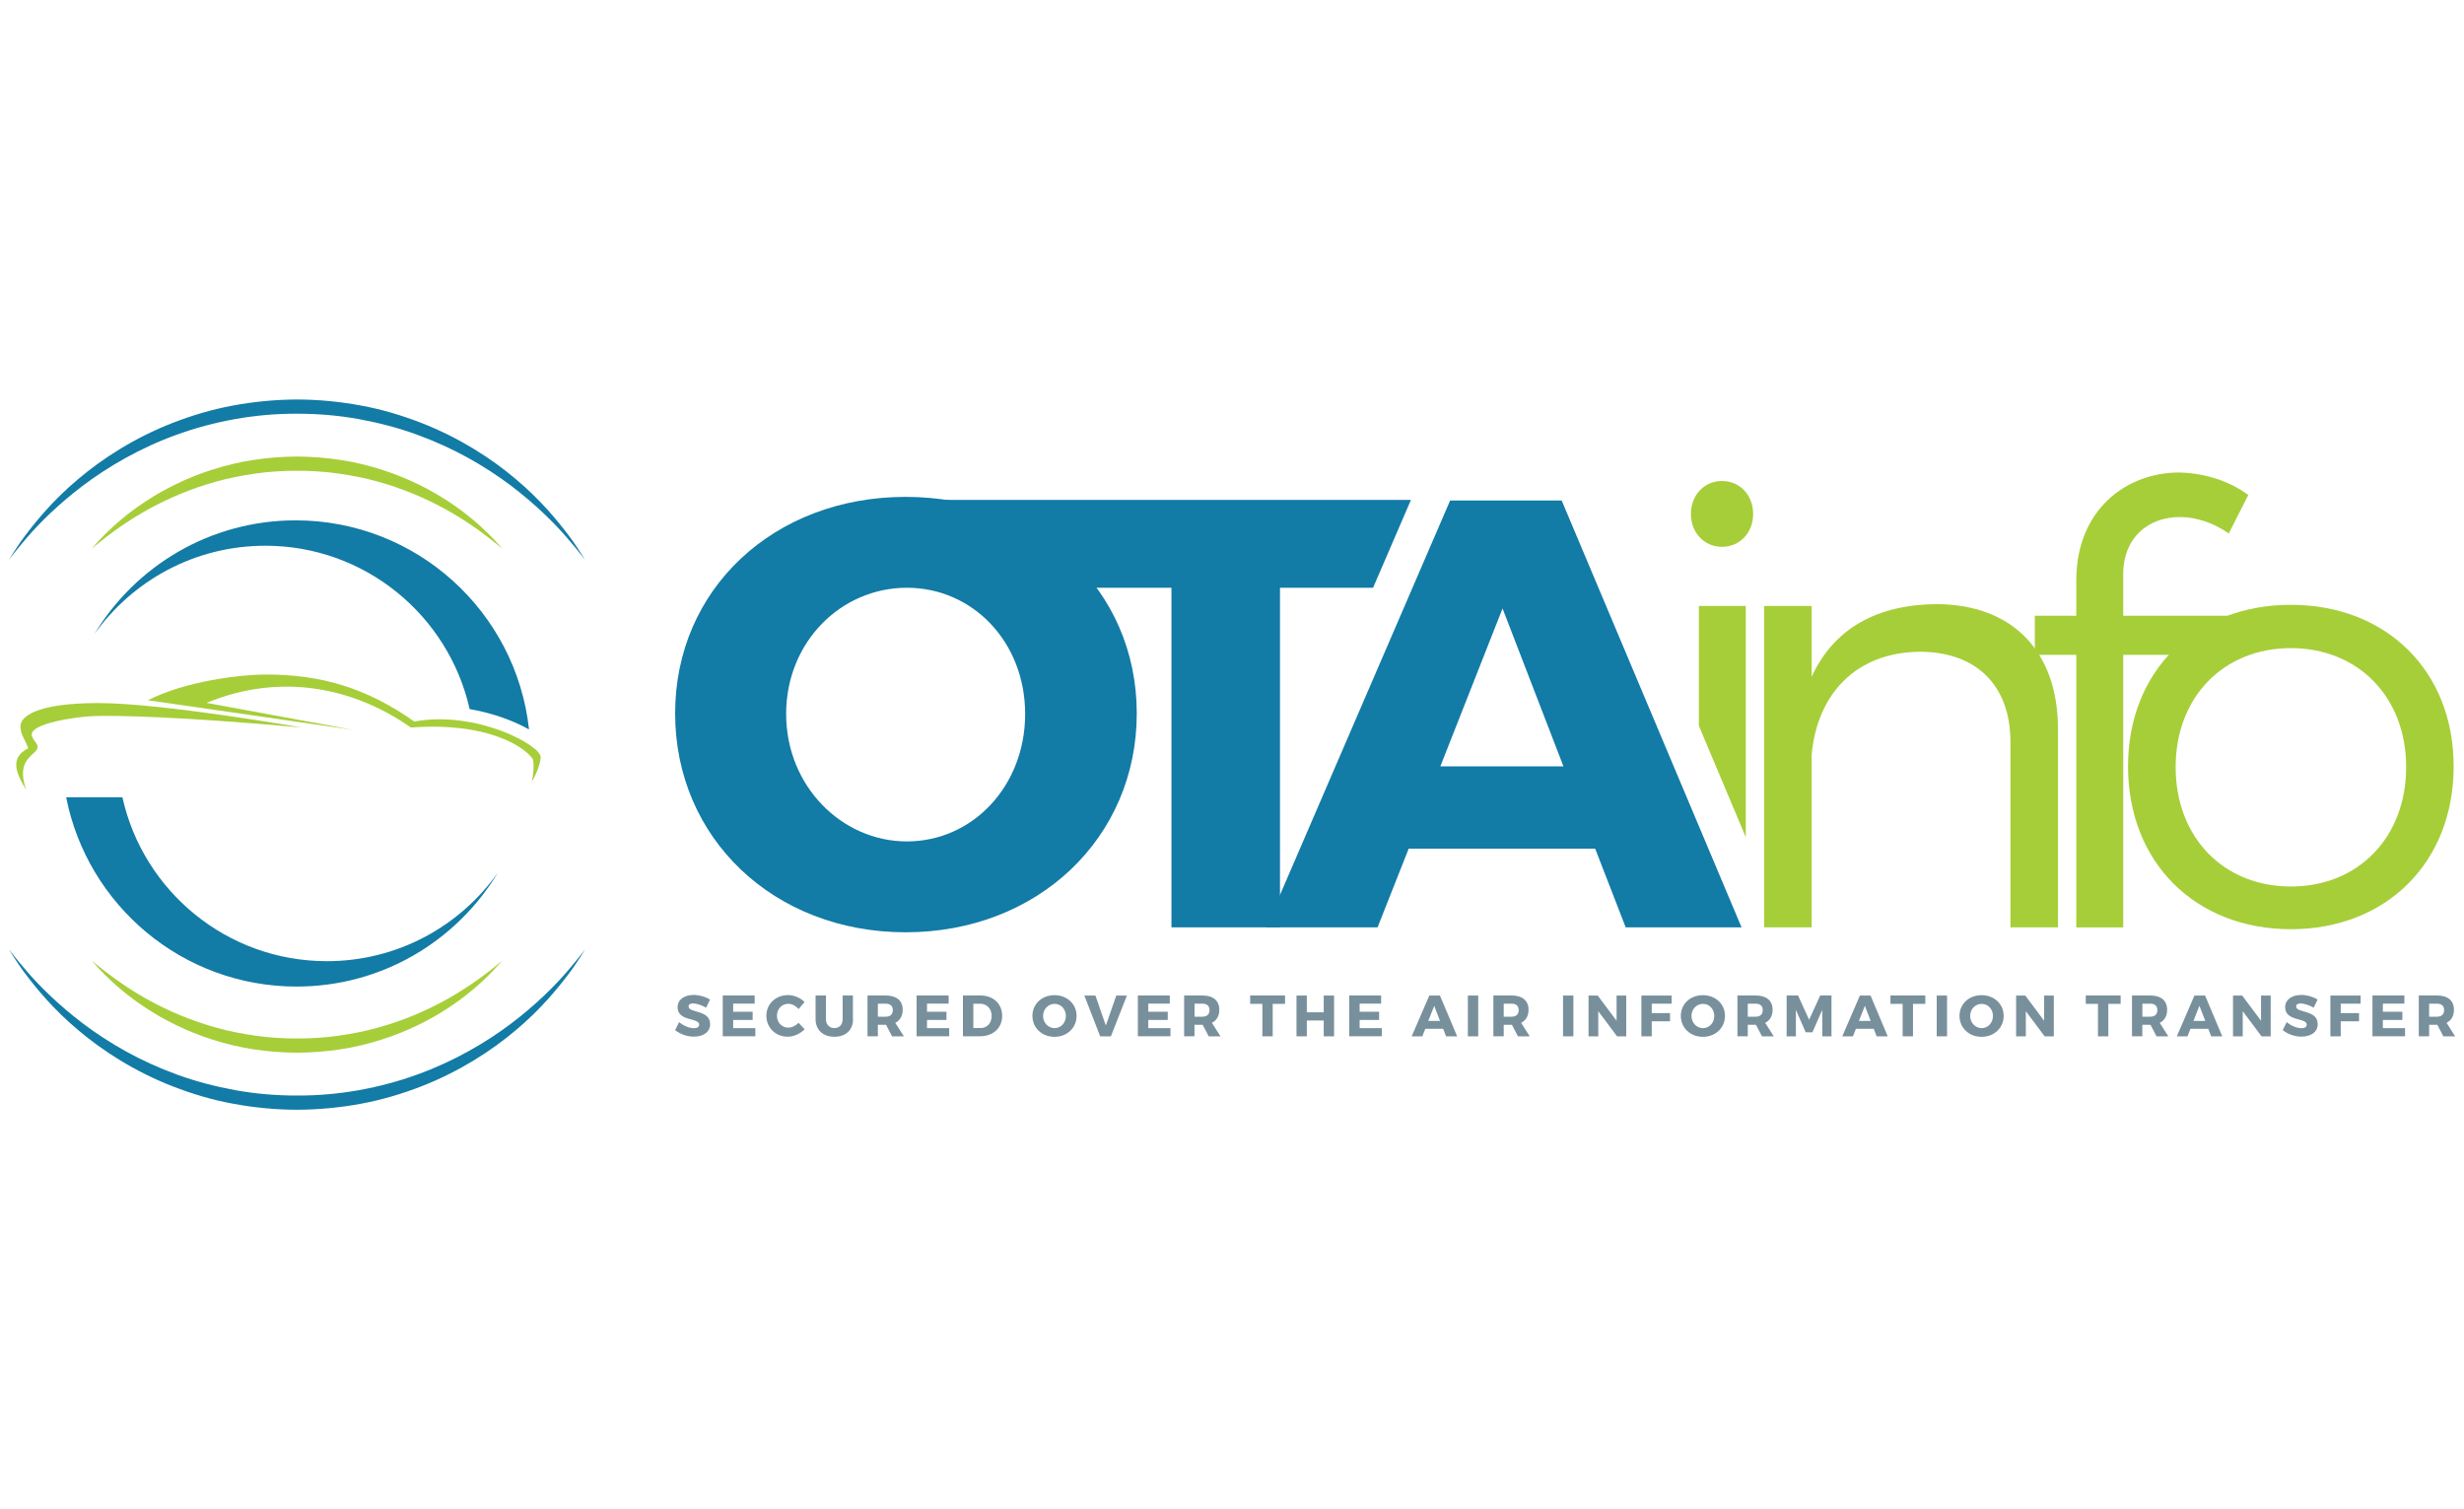
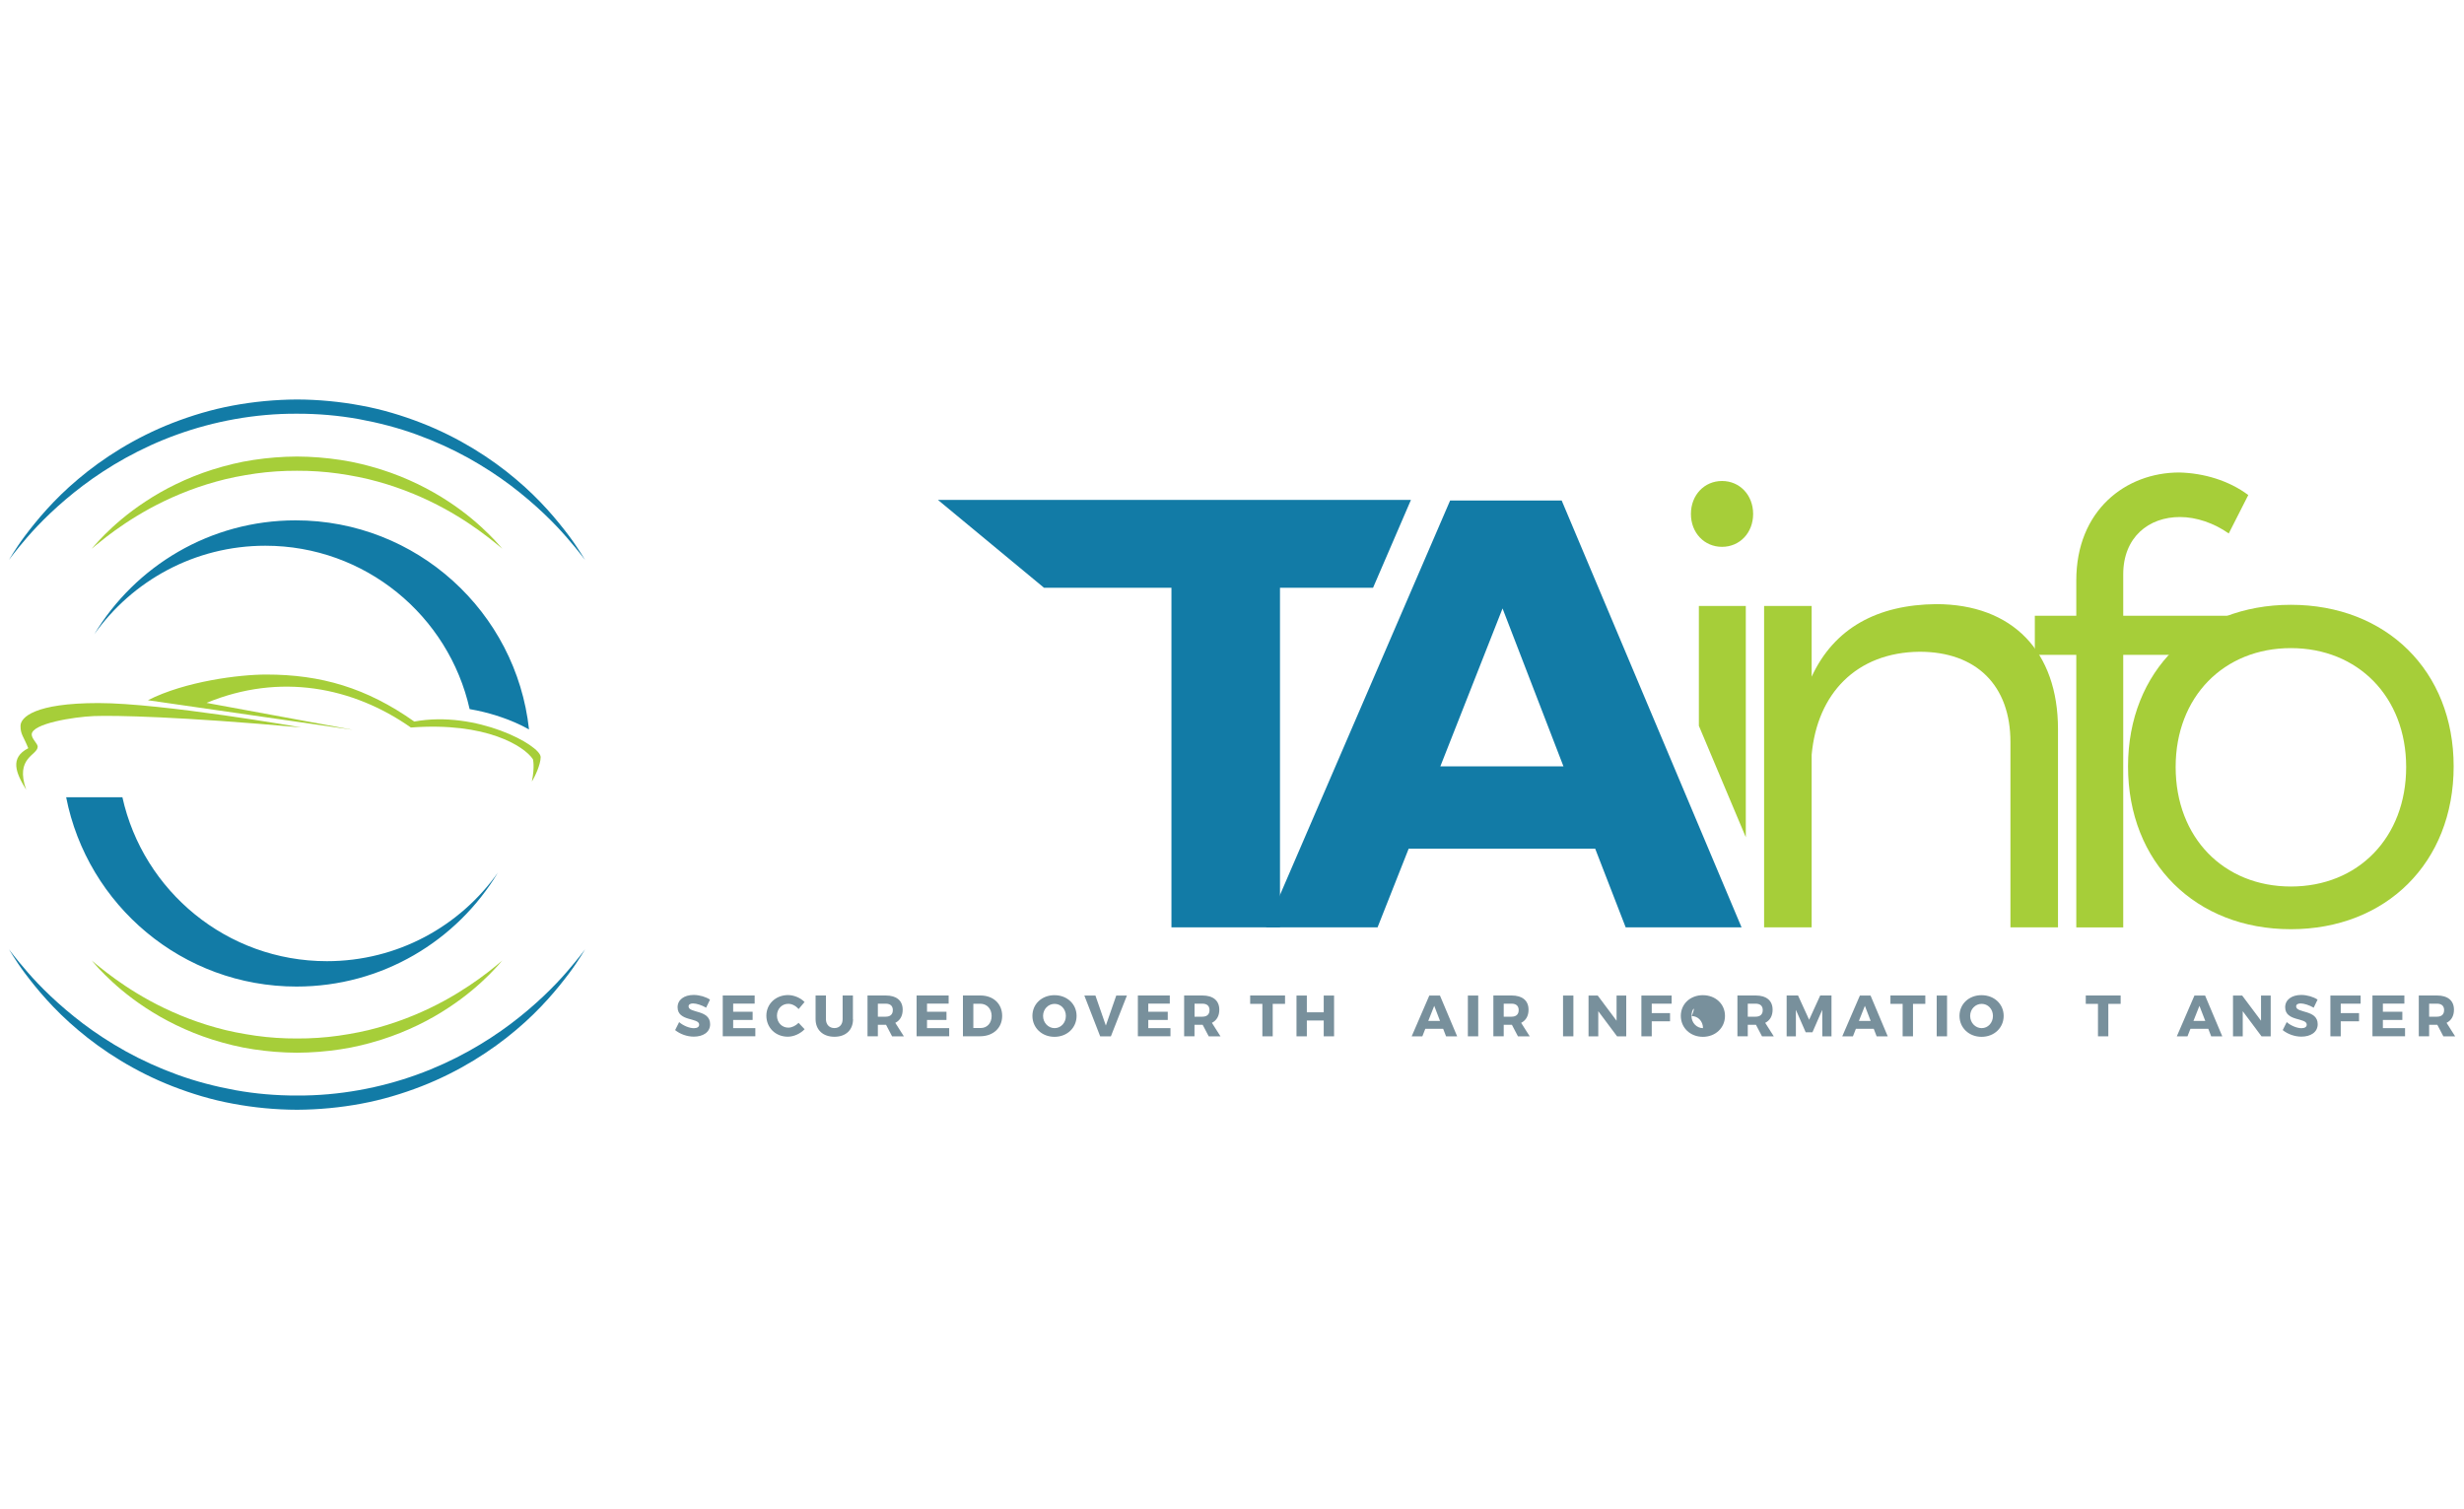
<svg xmlns="http://www.w3.org/2000/svg" id="Layer_1" x="0px" y="0px" viewBox="0 0 400 245" style="enable-background:new 0 0 400 245;" xml:space="preserve">
  <style type="text/css"> .st0{fill:#A6CE39;} .st1{fill:#127BA6;} .st2{fill:#78909C;} </style>
  <g id="XMLID_820_">
    <g id="XMLID_834_">
      <g id="XMLID_835_">
        <g id="XMLID_1066_">
          <path id="XMLID_1082_" class="st0" d="M334.09,118.37v32.17h-7.72v-30.09c0-9.2-5.54-14.65-14.75-14.65 c-10.29,0.1-16.63,6.83-17.52,16.73v28.01h-7.72V98.37h7.72v11.48c3.66-7.92,10.69-11.68,20.2-11.78 C326.76,98.08,334.09,105.8,334.09,118.37z" />
          <path id="XMLID_1080_" class="st0" d="M344.68,93.23v6.73h17.48l-2.53,6.34h-14.95v44.25h-7.62v-44.25h-6.73v-6.34h6.73v-5.74 c0-11.38,8.02-17.52,16.73-17.52c3.96,0.1,8.02,1.29,11.19,3.66l-3.17,6.24c-2.38-1.68-5.25-2.67-7.92-2.67 C348.83,83.92,344.68,87.19,344.68,93.23z" />
          <path id="XMLID_1077_" class="st0" d="M398.32,124.41c0,15.64-10.99,26.43-26.43,26.43c-15.44,0-26.43-10.79-26.43-26.43 c0-15.54,10.99-26.23,26.43-26.23C387.34,98.18,398.32,108.87,398.32,124.41z M353.19,124.51c0,11.48,7.82,19.4,18.71,19.4 c10.89,0,18.71-7.92,18.71-19.4c0-11.38-7.82-19.3-18.71-19.3C361,105.21,353.19,113.12,353.19,124.51z" />
-           <path id="XMLID_1074_" class="st1" d="M184.54,115.8c0,20.19-16.03,35.54-37.52,35.54c-21.38,0-37.42-15.24-37.42-35.54 c0-20.19,16.04-35.14,37.42-35.14C168.5,80.66,184.54,95.7,184.54,115.8z M127.62,115.9c0,11.68,9.01,20.69,19.6,20.69 c10.69,0,19.2-9.01,19.2-20.69c0-11.68-8.51-20.49-19.2-20.49C136.53,95.41,127.62,104.21,127.62,115.9z" />
          <polygon id="XMLID_1073_" class="st1" points="229.05,81.15 152.26,81.15 169.48,95.41 190.17,95.41 190.17,150.54 207.79,150.54 207.79,95.41 222.9,95.41 " />
          <path id="XMLID_1070_" class="st1" d="M228.68,137.77l-5.05,12.77h-18.11l29.89-69.29h18.11l29.2,69.29h-18.81l-4.95-12.77 H228.68z M243.92,98.77l-10.1,25.64h19.99L243.92,98.77z" />
          <g id="XMLID_1067_">
            <polygon id="XMLID_1069_" class="st0" points="275.79,117.82 283.41,135.91 283.41,98.37 275.79,98.37 " />
            <path id="XMLID_1068_" class="st0" d="M279.55,88.77c2.87,0,5.05-2.27,5.05-5.34c0-3.07-2.18-5.35-5.05-5.35 c-2.87,0-5.05,2.28-5.05,5.35C274.5,86.5,276.68,88.77,279.55,88.77z" />
          </g>
        </g>
        <g id="XMLID_836_">
          <path id="XMLID_1064_" class="st2" d="M115.26,162.27l-0.63,1.31c-0.7-0.41-1.58-0.69-2.12-0.69c-0.44,0-0.73,0.16-0.73,0.48 c0,1.14,3.5,0.49,3.5,2.89c0,1.32-1.17,2.02-2.65,2.02c-1.11,0-2.24-0.42-3.03-1.06l0.65-1.3c0.68,0.6,1.7,0.99,2.39,0.99 c0.53,0,0.86-0.2,0.86-0.58c0-1.17-3.5-0.47-3.5-2.82c0-1.22,1.05-2,2.64-2C113.61,161.53,114.58,161.82,115.26,162.27z" />
          <path id="XMLID_1062_" class="st2" d="M119.02,162.93v1.31h3.16v1.33h-3.16v1.33h3.6v1.32h-5.29v-6.62h5.18v1.32H119.02z" />
          <path id="XMLID_1060_" class="st2" d="M130.61,162.66l-0.97,1.15c-0.43-0.53-1.08-0.86-1.67-0.86c-1.05,0-1.84,0.83-1.84,1.92 c0,1.11,0.79,1.95,1.84,1.95c0.56,0,1.2-0.3,1.67-0.78l0.98,1.04c-0.71,0.73-1.76,1.21-2.73,1.21c-2,0-3.48-1.47-3.48-3.41 c0-1.91,1.52-3.35,3.54-3.35C128.93,161.55,129.95,161.98,130.61,162.66z" />
          <path id="XMLID_1058_" class="st2" d="M138.48,165.44c0,1.75-1.16,2.86-3.02,2.86c-1.86,0-3.06-1.11-3.06-2.86v-3.84h1.68v3.84 c0,0.9,0.58,1.45,1.38,1.45c0.79,0,1.33-0.55,1.33-1.45v-3.84h1.67V165.44z" />
          <path id="XMLID_1055_" class="st2" d="M143.84,166.36h-0.05h-1.28v1.86h-1.68v-6.62h2.96c1.75,0,2.75,0.83,2.75,2.31 c0,1.01-0.43,1.74-1.2,2.13l1.39,2.19h-1.91L143.84,166.36z M143.79,165.04c0.73,0,1.15-0.37,1.15-1.07 c0-0.69-0.43-1.04-1.15-1.04h-1.28v2.11H143.79z" />
          <path id="XMLID_1053_" class="st2" d="M150.49,162.93v1.31h3.16v1.33h-3.16v1.33h3.6v1.32h-5.29v-6.62H154v1.32H150.49z" />
          <path id="XMLID_1050_" class="st2" d="M159.17,161.6c2.08,0,3.52,1.34,3.52,3.31c0,1.96-1.46,3.31-3.59,3.31h-2.78v-6.62H159.17 z M158.01,166.88h1.2c1.03,0,1.77-0.79,1.77-1.96c0-1.17-0.78-1.98-1.84-1.98h-1.13V166.88z" />
          <path id="XMLID_1047_" class="st2" d="M174.77,164.91c0,1.93-1.53,3.4-3.59,3.4c-2.04,0-3.58-1.46-3.58-3.4 c0-1.93,1.53-3.36,3.58-3.36C173.23,161.55,174.77,162.99,174.77,164.91z M169.33,164.92c0,1.12,0.86,1.98,1.87,1.98 c1.02,0,1.83-0.86,1.83-1.98c0-1.12-0.81-1.96-1.83-1.96C170.18,162.96,169.33,163.8,169.33,164.92z" />
          <path id="XMLID_1045_" class="st2" d="M178.6,168.23l-2.57-6.62h1.8l1.69,4.87l1.69-4.87h1.73l-2.6,6.62H178.6z" />
          <path id="XMLID_1043_" class="st2" d="M186.41,162.93v1.31h3.16v1.33h-3.16v1.33h3.6v1.32h-5.29v-6.62h5.18v1.32H186.41z" />
          <path id="XMLID_1040_" class="st2" d="M195.24,166.36h-0.05h-1.28v1.86h-1.68v-6.62h2.96c1.75,0,2.75,0.83,2.75,2.31 c0,1.01-0.43,1.74-1.2,2.13l1.39,2.19h-1.91L195.24,166.36z M195.2,165.04c0.73,0,1.15-0.37,1.15-1.07 c0-0.69-0.43-1.04-1.15-1.04h-1.28v2.11H195.2z" />
          <path id="XMLID_1038_" class="st2" d="M206.61,162.96v5.27h-1.68v-5.27h-1.98v-1.36h5.66v1.36H206.61z" />
          <path id="XMLID_1036_" class="st2" d="M214.89,168.23v-2.57h-2.74v2.57h-1.68v-6.62h1.68v2.72h2.74v-2.72h1.68v6.62H214.89z" />
-           <path id="XMLID_1034_" class="st2" d="M220.72,162.93v1.31h3.16v1.33h-3.16v1.33h3.6v1.32h-5.29v-6.62h5.18v1.32H220.72z" />
          <path id="XMLID_1031_" class="st2" d="M231.38,167.01l-0.48,1.22h-1.73l2.86-6.62h1.73l2.79,6.62h-1.8l-0.47-1.22H231.38z M232.83,163.28l-0.97,2.45h1.91L232.83,163.28z" />
          <path id="XMLID_1029_" class="st2" d="M238.29,168.23v-6.62h1.68v6.62H238.29z" />
          <path id="XMLID_1026_" class="st2" d="M245.44,166.36h-0.05h-1.28v1.86h-1.68v-6.62h2.96c1.75,0,2.75,0.83,2.75,2.31 c0,1.01-0.43,1.74-1.2,2.13l1.39,2.19h-1.91L245.44,166.36z M245.39,165.04c0.73,0,1.15-0.37,1.15-1.07 c0-0.69-0.43-1.04-1.15-1.04h-1.28v2.11H245.39z" />
          <path id="XMLID_922_" class="st2" d="M253.74,168.23v-6.62h1.68v6.62H253.74z" />
          <path id="XMLID_920_" class="st2" d="M262.51,168.23l-3.05-4.08v4.08h-1.58v-6.62h1.49l3.06,4.09v-4.09H264v6.62H262.51z" />
          <path id="XMLID_918_" class="st2" d="M268.14,162.93v1.53h2.97v1.33h-2.97v2.44h-1.68v-6.62h4.91v1.32H268.14z" />
-           <path id="XMLID_915_" class="st2" d="M280.03,164.91c0,1.93-1.53,3.4-3.59,3.4c-2.04,0-3.58-1.46-3.58-3.4 c0-1.93,1.53-3.36,3.58-3.36C278.5,161.55,280.03,162.99,280.03,164.91z M274.59,164.92c0,1.12,0.86,1.98,1.87,1.98 c1.02,0,1.83-0.86,1.83-1.98c0-1.12-0.81-1.96-1.83-1.96C275.44,162.96,274.59,163.8,274.59,164.92z" />
+           <path id="XMLID_915_" class="st2" d="M280.03,164.91c0,1.93-1.53,3.4-3.59,3.4c-2.04,0-3.58-1.46-3.58-3.4 c0-1.93,1.53-3.36,3.58-3.36C278.5,161.55,280.03,162.99,280.03,164.91z M274.59,164.92c0,1.12,0.86,1.98,1.87,1.98 c0-1.12-0.81-1.96-1.83-1.96C275.44,162.96,274.59,163.8,274.59,164.92z" />
          <path id="XMLID_912_" class="st2" d="M285.06,166.36h-0.05h-1.28v1.86h-1.68v-6.62h2.96c1.75,0,2.75,0.83,2.75,2.31 c0,1.01-0.43,1.74-1.2,2.13l1.39,2.19h-1.91L285.06,166.36z M285.01,165.04c0.73,0,1.15-0.37,1.15-1.07 c0-0.69-0.43-1.04-1.15-1.04h-1.28v2.11H285.01z" />
          <path id="XMLID_910_" class="st2" d="M295.83,168.23l-0.01-4.3l-1.59,3.64h-1.1l-1.59-3.64v4.3h-1.5v-6.63h1.85l1.8,3.94 l1.8-3.94h1.83v6.63H295.83z" />
          <path id="XMLID_907_" class="st2" d="M301.28,167.01l-0.48,1.22h-1.73l2.86-6.62h1.73l2.79,6.62h-1.8l-0.47-1.22H301.28z M302.74,163.28l-0.97,2.45h1.91L302.74,163.28z" />
          <path id="XMLID_904_" class="st2" d="M310.55,162.96v5.27h-1.68v-5.27h-1.98v-1.36h5.66v1.36H310.55z" />
          <path id="XMLID_902_" class="st2" d="M314.4,168.23v-6.62h1.68v6.62H314.4z" />
          <path id="XMLID_899_" class="st2" d="M325.27,164.91c0,1.93-1.53,3.4-3.59,3.4c-2.04,0-3.58-1.46-3.58-3.4 c0-1.93,1.53-3.36,3.58-3.36C323.74,161.55,325.27,162.99,325.27,164.91z M319.83,164.92c0,1.12,0.86,1.98,1.87,1.98 c1.02,0,1.83-0.86,1.83-1.98c0-1.12-0.81-1.96-1.83-1.96S319.83,163.8,319.83,164.92z" />
-           <path id="XMLID_897_" class="st2" d="M331.92,168.23l-3.05-4.08v4.08h-1.58v-6.62h1.49l3.06,4.09v-4.09h1.57v6.62H331.92z" />
          <path id="XMLID_895_" class="st2" d="M342.26,162.96v5.27h-1.68v-5.27h-1.98v-1.36h5.66v1.36H342.26z" />
-           <path id="XMLID_892_" class="st2" d="M349.11,166.36h-0.05h-1.28v1.86h-1.68v-6.62h2.96c1.75,0,2.75,0.83,2.75,2.31 c0,1.01-0.43,1.74-1.2,2.13l1.39,2.19h-1.91L349.11,166.36z M349.07,165.04c0.73,0,1.15-0.37,1.15-1.07 c0-0.69-0.43-1.04-1.15-1.04h-1.28v2.11H349.07z" />
          <path id="XMLID_889_" class="st2" d="M355.59,167.01l-0.48,1.22h-1.73l2.86-6.62h1.73l2.79,6.62h-1.8l-0.47-1.22H355.59z M357.05,163.28l-0.97,2.45H358L357.05,163.28z" />
          <path id="XMLID_846_" class="st2" d="M367.13,168.23l-3.05-4.08v4.08h-1.58v-6.62h1.49l3.06,4.09v-4.09h1.57v6.62H367.13z" />
          <path id="XMLID_844_" class="st2" d="M376.23,162.27l-0.63,1.31c-0.7-0.41-1.58-0.69-2.12-0.69c-0.44,0-0.73,0.16-0.73,0.48 c0,1.14,3.5,0.49,3.5,2.89c0,1.32-1.17,2.02-2.65,2.02c-1.11,0-2.24-0.42-3.03-1.06l0.65-1.3c0.68,0.6,1.7,0.99,2.39,0.99 c0.53,0,0.86-0.2,0.86-0.58c0-1.17-3.5-0.47-3.5-2.82c0-1.22,1.05-2,2.64-2C374.58,161.53,375.55,161.82,376.23,162.27z" />
          <path id="XMLID_842_" class="st2" d="M379.99,162.93v1.53h2.97v1.33h-2.97v2.44h-1.68v-6.62h4.91v1.32H379.99z" />
          <path id="XMLID_840_" class="st2" d="M386.83,162.93v1.31h3.16v1.33h-3.16v1.33h3.6v1.32h-5.29v-6.62h5.18v1.32H386.83z" />
          <path id="XMLID_837_" class="st2" d="M395.67,166.36h-0.05h-1.28v1.86h-1.68v-6.62h2.96c1.75,0,2.75,0.83,2.75,2.31 c0,1.01-0.43,1.74-1.2,2.13l1.39,2.19h-1.91L395.67,166.36z M395.62,165.04c0.73,0,1.15-0.37,1.15-1.07 c0-0.69-0.43-1.04-1.15-1.04h-1.28v2.11H395.62z" />
        </g>
      </g>
    </g>
    <g id="XMLID_821_">
      <path id="XMLID_833_" class="st1" d="M1.44,90.9c0,0,0.23-0.37,0.65-1.05c0.44-0.68,1.08-1.69,1.99-2.9 c1.82-2.41,4.59-5.81,8.6-9.17c3.99-3.38,9.21-6.74,15.35-9.13c3.07-1.19,6.34-2.18,9.74-2.81c3.41-0.64,6.91-0.97,10.44-0.99 c3.5,0.01,7.03,0.35,10.43,0.99c3.41,0.62,6.68,1.62,9.75,2.81c6.14,2.39,11.36,5.75,15.35,9.13c4.02,3.37,6.78,6.76,8.6,9.17 c0.91,1.21,1.55,2.22,1.99,2.9c0.43,0.69,0.65,1.05,0.65,1.05s-1.02-1.4-2.99-3.67c-1.96-2.27-5-5.33-9.08-8.42 c-2.04-1.54-4.36-3.06-6.91-4.48c-2.55-1.41-5.36-2.7-8.34-3.78c-2.98-1.09-6.16-1.92-9.43-2.52c-3.28-0.59-6.64-0.88-10.04-0.87 c-6.75-0.04-13.49,1.23-19.46,3.39c-5.98,2.15-11.16,5.19-15.24,8.26c-4.08,3.08-7.12,6.15-9.08,8.42 C2.45,89.5,1.44,90.9,1.44,90.9z" />
      <path id="XMLID_832_" class="st0" d="M14.87,89.09c0,0,0.19-0.22,0.55-0.63c0.37-0.4,0.9-1,1.62-1.72 c1.44-1.43,3.64-3.41,6.58-5.33c2.93-1.95,6.65-3.84,10.88-5.18c2.12-0.66,4.34-1.23,6.66-1.57c2.31-0.35,4.68-0.54,7.05-0.55 c2.37,0.01,4.74,0.2,7.05,0.55c2.31,0.34,4.54,0.91,6.66,1.57c4.23,1.34,7.94,3.24,10.88,5.18c2.95,1.93,5.14,3.9,6.58,5.33 c0.73,0.71,1.26,1.31,1.62,1.72c0.36,0.41,0.55,0.63,0.55,0.63s-0.87-0.77-2.48-2c-1.6-1.23-3.96-2.9-6.96-4.54 c-3.01-1.64-6.68-3.24-10.78-4.37c-2.04-0.58-4.2-0.99-6.4-1.31c-2.2-0.31-4.46-0.46-6.72-0.45c-2.26-0.01-4.52,0.14-6.72,0.45 c-2.2,0.32-4.36,0.73-6.4,1.31c-4.1,1.13-7.77,2.73-10.78,4.37c-3.01,1.65-5.36,3.31-6.96,4.54 C15.75,88.32,14.87,89.09,14.87,89.09z" />
      <path id="XMLID_830_" class="st1" d="M94.99,154.1c0,0-0.23,0.37-0.65,1.05c-0.44,0.68-1.08,1.69-1.99,2.9 c-1.82,2.41-4.59,5.81-8.6,9.17c-3.99,3.38-9.21,6.74-15.35,9.13c-3.07,1.19-6.34,2.18-9.74,2.81c-3.41,0.64-6.92,0.97-10.44,0.99 c-3.52-0.01-7.03-0.35-10.43-0.99c-3.41-0.62-6.68-1.62-9.75-2.81c-6.14-2.39-11.36-5.75-15.35-9.13 c-4.02-3.37-6.78-6.76-8.6-9.17c-0.91-1.21-1.55-2.22-1.99-2.9c-0.43-0.69-0.65-1.05-0.65-1.05s1.02,1.4,2.99,3.67 c1.96,2.27,5,5.33,9.08,8.42c2.04,1.54,4.36,3.06,6.91,4.48c2.55,1.41,5.36,2.7,8.34,3.78c2.98,1.09,6.16,1.92,9.43,2.52 c3.27,0.59,6.65,0.88,10.03,0.87c6.76,0.04,13.5-1.23,19.46-3.39c5.98-2.15,11.16-5.19,15.24-8.26c4.08-3.08,7.12-6.15,9.08-8.42 C93.97,155.5,94.99,154.1,94.99,154.1z" />
      <path id="XMLID_829_" class="st0" d="M81.55,155.91c0,0-0.19,0.22-0.55,0.63c-0.37,0.4-0.9,1-1.62,1.72 c-1.44,1.43-3.64,3.41-6.58,5.33c-2.93,1.95-6.65,3.84-10.88,5.18c-2.12,0.66-4.34,1.23-6.66,1.57c-2.31,0.35-4.67,0.54-7.05,0.55 c-2.36-0.01-4.74-0.2-7.04-0.55c-2.31-0.34-4.54-0.91-6.66-1.57c-4.23-1.34-7.94-3.24-10.88-5.18c-2.95-1.93-5.14-3.9-6.58-5.33 c-0.73-0.71-1.26-1.31-1.62-1.72c-0.36-0.41-0.55-0.63-0.55-0.63s0.87,0.77,2.48,2c1.6,1.23,3.96,2.9,6.96,4.54 c3.01,1.64,6.68,3.24,10.78,4.37c2.04,0.58,4.2,0.99,6.4,1.31c2.21,0.31,4.46,0.46,6.73,0.45c2.24,0.01,4.52-0.14,6.72-0.45 c2.2-0.32,4.36-0.73,6.4-1.31c4.1-1.13,7.77-2.73,10.78-4.37c3.01-1.65,5.36-3.31,6.96-4.54 C80.68,156.68,81.55,155.91,81.55,155.91z" />
      <g id="XMLID_825_">
        <path id="XMLID_827_" class="st1" d="M53.06,156.03c-16.24,0-29.82-11.39-33.19-26.61h-9.13c3.44,17.52,18.88,30.73,37.4,30.73 c13.88,0,26.03-7.42,32.69-18.5C74.68,150.35,64.54,156.03,53.06,156.03z" />
        <path id="XMLID_826_" class="st1" d="M43.07,88.59c16.21,0,29.76,11.34,33.17,26.52c3.24,0.55,5.86,1.52,7.38,2.18 c0.74,0.32,1.51,0.7,2.26,1.12C83.8,99.33,67.63,84.47,47.99,84.47c-13.88,0-26.03,7.42-32.69,18.5 C21.46,94.28,31.6,88.59,43.07,88.59z" />
      </g>
      <g id="XMLID_822_">
        <path id="XMLID_824_" class="st0" d="M4.25,128.2c-1.69-2.74-2.7-5.18,0.34-6.74c-0.8-1.98-1.26-2.23-1.26-3.62 s2.28-3.71,12.64-3.71s32.96,3.96,32.96,3.96c-19.6-1.77-30.39-1.98-33.67-1.85s-10.11,1.22-10.11,2.99 c0,0.72,0.97,1.48,0.97,1.98C6.1,122.64,2.39,122.93,4.25,128.2z" />
        <path id="XMLID_823_" class="st0" d="M57.26,118.47l-33.25-4.8c6.07-3.08,14.84-4.17,19.22-4.17c8.85,0,16.27,2.15,24.02,7.63 c10.03-1.85,20.52,3.84,20.52,5.77c0,1.18-0.93,3.2-1.43,3.96c0.51-2.44,0.17-3.62,0.17-3.62c-1.39-2.07-7.5-6.07-19.81-5.14 c-9.36-6.57-21.24-8.93-33.17-4L57.26,118.47z" />
      </g>
    </g>
  </g>
</svg>